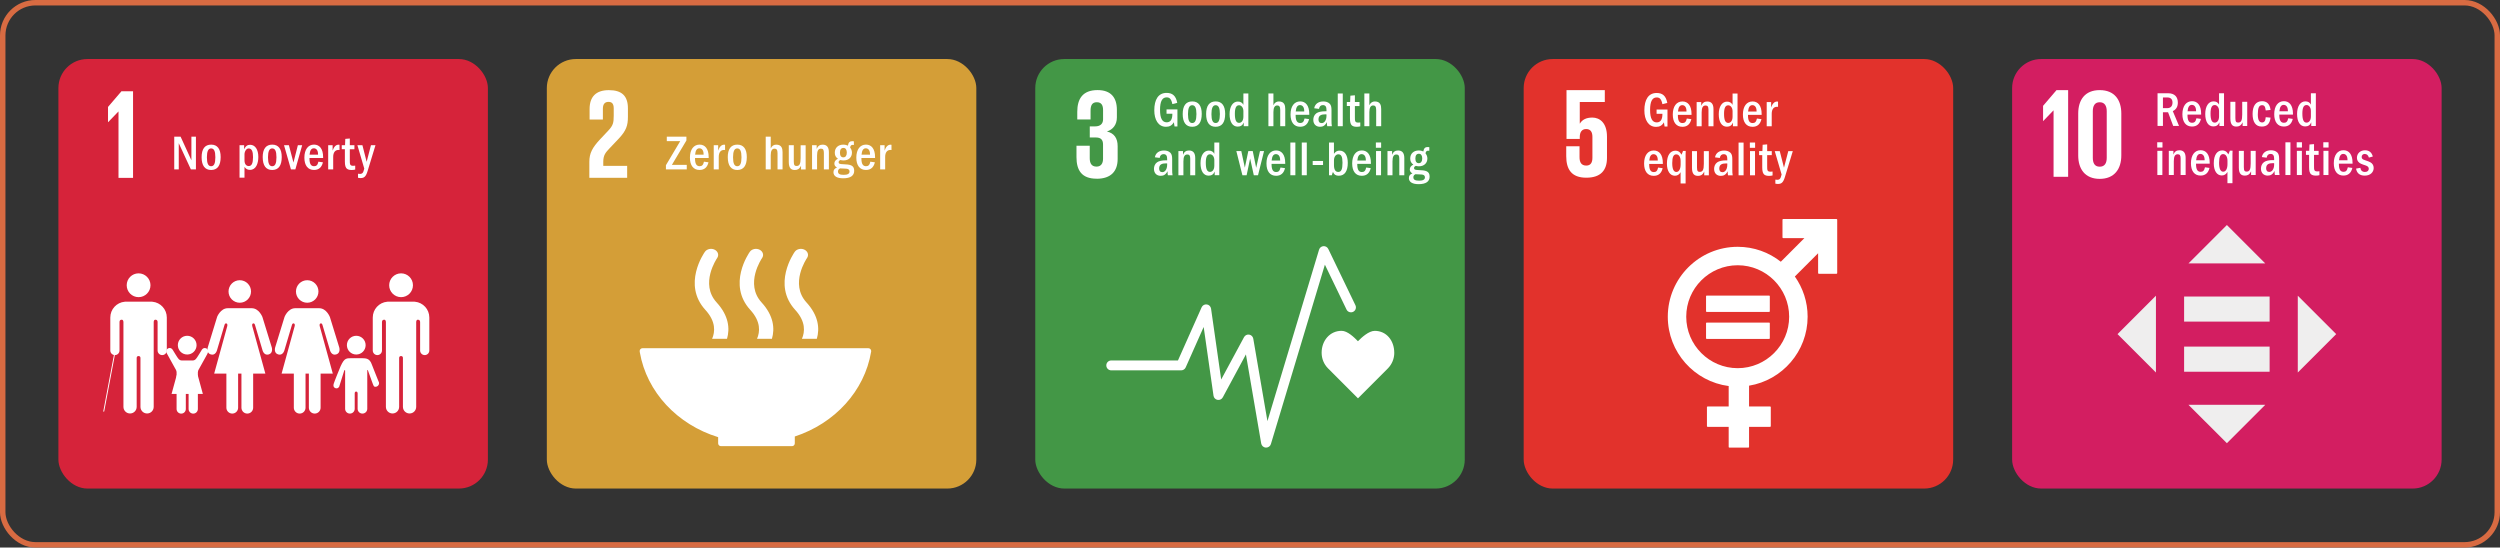
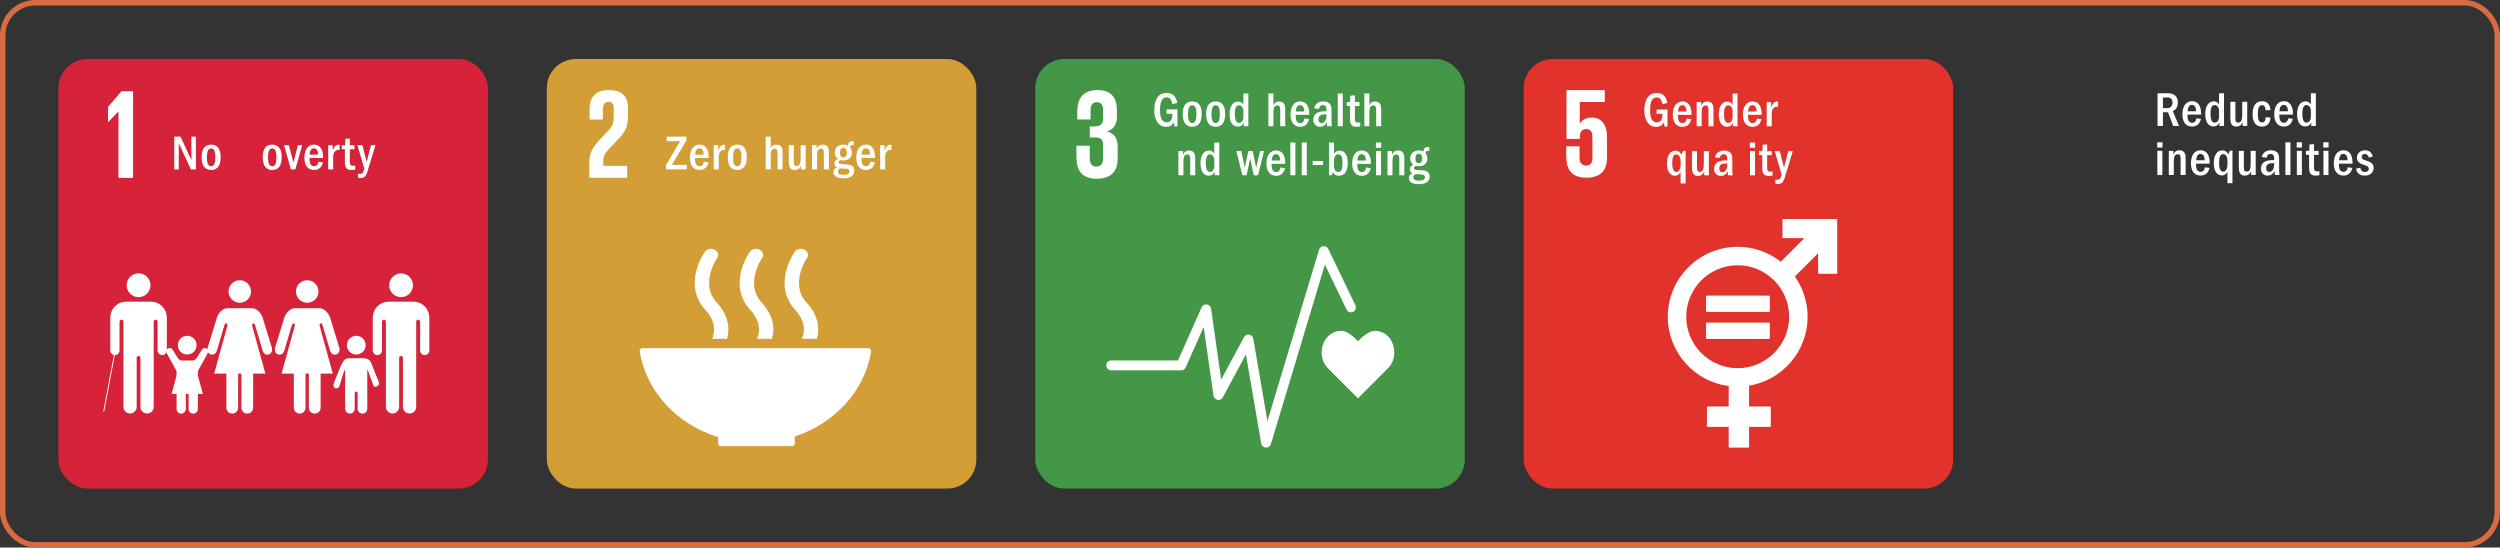
<svg xmlns="http://www.w3.org/2000/svg" id="Camada_1" data-name="Camada 1" viewBox="0 0 917.71 201">
  <rect x="0" y="0" width="917.71" height="201" fill="#333333" stroke="none" />
  <defs>
    <style>
      .cls-1 {
        stroke: #d86b42;
        stroke-miterlimit: 10;
        stroke-width: 2px;
      }

      .cls-1, .cls-2 {
        fill: none;
      }

      .cls-3 {
        fill: #d49e37;
      }

      .cls-4 {
        fill: #439746;
      }

      .cls-5 {
        fill: #e2322c;
      }

      .cls-6 {
        fill: #fff;
      }

      .cls-7 {
        fill: #efeeee;
      }

      .cls-8 {
        fill: #d31e61;
      }

      .cls-9 {
        clip-path: url(#clippath-1);
      }

      .cls-10 {
        clip-path: url(#clippath-3);
      }

      .cls-11 {
        clip-path: url(#clippath-2);
      }

      .cls-12 {
        clip-path: url(#clippath);
      }

      .cls-13 {
        fill: #d6233a;
      }
    </style>
    <clipPath id="clippath">
      <rect class="cls-2" x="200.73" y="21.67" width="157.66" height="157.67" rx="10.65" ry="10.65" />
    </clipPath>
    <clipPath id="clippath-1">
      <rect class="cls-2" x="380.03" y="21.67" width="157.66" height="157.67" rx="10.65" ry="10.65" />
    </clipPath>
    <clipPath id="clippath-2">
      <rect class="cls-2" x="559.32" y="21.67" width="157.66" height="157.67" rx="10.65" ry="10.65" />
    </clipPath>
    <clipPath id="clippath-3">
-       <rect class="cls-2" x="738.62" y="21.67" width="157.66" height="157.67" rx="10.65" ry="10.65" />
-     </clipPath>
+       </clipPath>
  </defs>
  <g>
    <rect class="cls-1" x="1" y="1" width="915.71" height="199" rx="12" ry="12" />
    <g>
      <g>
        <rect class="cls-13" x="21.44" y="21.67" width="157.66" height="157.67" rx="10.65" ry="10.65" />
        <polygon class="cls-6" points="43.45 40.95 43.5 40.95 43.5 65.29 48.84 65.29 48.84 33.5 44.58 33.5 39.65 39.26 39.65 44.84 39.7 44.84 43.45 40.95" />
        <g>
          <path class="cls-6" d="M142.86,104.71c0-2.41,1.96-4.37,4.37-4.37s4.36,1.95,4.36,4.37-1.95,4.37-4.36,4.37-4.37-1.96-4.37-4.37" />
          <path class="cls-6" d="M152.32,110.76c2.96.27,5.28,2.76,5.28,5.8v12.1c0,.93-.76,1.69-1.69,1.69s-1.69-.76-1.69-1.69v-10.39c0-.39-.12-.92-.83-.92-.49,0-.59.52-.61.86v31.14c0,1.34-1.08,2.43-2.43,2.43s-2.44-1.09-2.44-2.43v-17.95c0-.2-.07-.71-.69-.71h0c-.62,0-.7.51-.7.71v17.95c0,1.34-1.08,2.43-2.43,2.43s-2.43-1.09-2.43-2.43v-31.14c-.02-.33-.12-.86-.61-.86-.72,0-.83.53-.83.92v10.39c0,.93-.76,1.69-1.69,1.69s-1.69-.76-1.69-1.69v-12.1c0-3.04,2.32-5.53,5.29-5.8.1-.01.2-.03.32-.03h9.54c.13,0,.23.01.33.03" />
          <path class="cls-6" d="M116.9,107c0-2.28-1.85-4.14-4.13-4.14s-4.13,1.86-4.13,4.14,1.85,4.13,4.13,4.13,4.13-1.85,4.13-4.13" />
          <path class="cls-6" d="M104.44,116.37l-3.44,11.18s-.61,2.05,1.13,2.56c1.73.51,2.26-1.49,2.26-1.49l2.77-9.33s.15-.72.69-.56c.54.16.34.92.34.92l-4.82,17.49h4.49v12.53c0,1.18.96,2.15,2.15,2.15s2.15-.97,2.15-2.15v-12.53h1.22v12.53c0,1.18.96,2.15,2.15,2.15s2.16-.97,2.16-2.15v-12.53h4.48l-4.82-17.49s-.2-.77.34-.92c.54-.16.69.56.69.56l2.77,9.33s.53,2,2.26,1.49c1.74-.51,1.13-2.56,1.13-2.56l-3.44-11.18s-1.23-3.23-3.95-3.23h-8.76c-2.72,0-3.95,3.23-3.95,3.23" />
          <path class="cls-6" d="M92.15,107c0-2.28-1.85-4.14-4.13-4.14s-4.13,1.86-4.13,4.14,1.85,4.13,4.13,4.13,4.13-1.85,4.13-4.13" />
          <path class="cls-6" d="M79.69,116.37l-3.43,11.18s-.61,2.05,1.13,2.56c1.73.51,2.25-1.49,2.25-1.49l2.77-9.33s.15-.72.69-.56c.54.16.34.92.34.92l-4.82,17.49h4.48v12.53c0,1.18.97,2.15,2.16,2.15s2.15-.97,2.15-2.15v-12.53h1.22v12.53c0,1.18.96,2.15,2.15,2.15s2.15-.97,2.15-2.15v-12.53h4.48l-4.82-17.49s-.2-.77.33-.92c.54-.16.69.56.69.56l2.77,9.33s.53,2,2.26,1.49c1.74-.51,1.13-2.56,1.13-2.56l-3.44-11.18s-1.23-3.23-3.94-3.23h-8.76c-2.72,0-3.95,3.23-3.95,3.23" />
          <path class="cls-6" d="M130.78,130.14c1.9,0,3.44-1.54,3.44-3.44s-1.54-3.44-3.44-3.44-3.44,1.53-3.44,3.44,1.54,3.44,3.44,3.44" />
          <path class="cls-6" d="M122.53,140.82c-.17.4-.31,1.25.5,1.63.95.44,1.47-.48,1.47-.48l1.87-5.96s.32-.4.32.01v14.04h0c0,.98.78,1.76,1.76,1.76s1.76-.79,1.76-1.76v-5.54s-.1-.78.53-.78.54.78.54.78v5.54c0,.98.79,1.76,1.77,1.76s1.77-.79,1.77-1.76v-14.04c0-.41.22-.12.22-.12l1.47,4.08s.64,1.83.83,1.91c.66.28,1.43-.04,1.71-.71.18-.43.11-.9-.14-1.26h.01c-.04-.14-2.19-5.41-2.44-6.15-.78-2.27-2.19-2.25-3.55-2.28-1.36-.03-2.17,0-2.17,0,0,0-.87-.04-2.66.02-1.79.06-2.36.97-4.34,6.06-.28.73-1.24,3.1-1.25,3.25h.01Z" />
          <path class="cls-6" d="M55.24,104.71c0-2.41-1.96-4.37-4.37-4.37s-4.36,1.95-4.36,4.37,1.95,4.37,4.36,4.37,4.37-1.96,4.37-4.37" />
          <path class="cls-6" d="M45.77,110.76c-2.96.27-5.28,2.76-5.28,5.8v12.1c0,.93.76,1.69,1.69,1.69s1.69-.76,1.69-1.69v-10.39c0-.39.11-.92.82-.92.49,0,.6.52.62.86v31.14c0,1.34,1.08,2.43,2.43,2.43s2.43-1.09,2.43-2.43v-17.95c.01-.2.07-.71.69-.71h0c.62,0,.7.52.7.71v17.95c0,1.34,1.08,2.43,2.43,2.43s2.43-1.09,2.43-2.43v-31.14c.01-.33.13-.86.61-.86.72,0,.82.53.82.92v10.39c0,.93.76,1.69,1.69,1.69s1.69-.76,1.69-1.69v-12.1c0-3.04-2.32-5.53-5.29-5.8-.1-.01-.2-.03-.32-.03h-9.54c-.13,0-.23.01-.33.03" />
          <path class="cls-6" d="M38.09,151.13s-.02,0-.03,0c-.09-.02-.15-.11-.14-.2l3.88-20.54c.02-.09.11-.16.2-.14.09.02.15.11.14.2l-3.88,20.54c-.02.08-.09.14-.17.14Z" />
          <path class="cls-6" d="M63.33,128.33c-.23-.35-.61-.59-1.06-.59-.69,0-1.25.56-1.25,1.25,0,.2.12.55.12.55l3.47,6.28s.21.43.21.83v13.48h0c0,.94.76,1.7,1.7,1.7s1.69-.76,1.69-1.7v-5.32s-.1-.75.51-.75.51.75.51.75v5.32c0,.94.76,1.7,1.7,1.7s1.7-.76,1.7-1.7v-13.48c0-.4.21-.83.21-.83l3.21-5.79s.39-.83.39-1.03c0-.69-.56-1.25-1.25-1.25-.45,0-.84.24-1.06.59h-.01c-.1.08-1.71,2.94-2.24,3.47-.56.57-1.06.5-1.06.5h-4.17s-.51.06-1.06-.5c-.54-.53-2.14-3.39-2.24-3.47h-.01Z" />
          <path class="cls-6" d="M68.72,130.14c1.9,0,3.44-1.54,3.44-3.44s-1.54-3.44-3.44-3.44-3.44,1.53-3.44,3.44,1.54,3.44,3.44,3.44" />
          <polygon class="cls-6" points="68.72 134.96 72.61 137.8 74.46 144.6 68.72 144.6 62.98 144.6 64.84 137.8 68.72 134.96" />
        </g>
      </g>
      <g class="cls-12">
        <g>
          <rect class="cls-3" x="200.73" y="21.67" width="157.66" height="157.66" />
          <path class="cls-6" d="M230.22,60.89h-8.77v-1.5c0-2.48.89-3.42,2.25-4.88l3.42-3.61c2.77-2.95,3.38-4.83,3.38-8.02v-3.09c0-4.55-2.2-6.7-6.99-6.7s-7.08,2.48-7.08,6.94v3.84h4.88v-3.98c0-1.92.94-2.49,2.06-2.49,1.03,0,1.92.42,1.92,2.39v2.63c0,2.63-.24,3.66-1.97,5.49l-3,3.19c-2.9,3.1-3.98,5.16-3.98,8.3v5.86h13.88v-4.36Z" />
          <g>
            <path class="cls-6" d="M263.62,160.46v2.22s0,.03,0,.05c0,.02,0,.04,0,.05.02.55.47.99,1.02,1,0,0,.01,0,.02,0,0,0,.02,0,.03,0h26.01s.01,0,.02,0c0,0,.02,0,.02,0,.57,0,1.02-.47,1.02-1.04,0,0,0,0,0,0,0,0,0,0,0,0v-2.51c14.64-4.8,25.61-16.67,28.02-31.12,0-.03,0-.06.01-.09,0-.05.01-.1.01-.15,0-.58-.47-1.05-1.05-1.05h-82.88c-.59,0-1.06.47-1.06,1.05l.06.47c2.53,14.6,13.8,26.53,28.74,31.13" />
            <path class="cls-6" d="M291.74,92.43c-.34.49-8.35,12.01.18,21.34,3.91,4.28,3.57,8.05,2.45,10.6h5.47c1.11-3.77.65-8.49-3.79-13.34-6.28-6.87.08-16.15.18-16.3.75-1.06.35-2.42-.89-3.06-1.24-.63-2.85-.3-3.6.76" />
            <path class="cls-6" d="M277.89,124.37h5.47c1.11-3.77.65-8.49-3.79-13.34-6.29-6.87.07-16.15.17-16.3.75-1.05.35-2.42-.89-3.06-1.24-.63-2.85-.3-3.6.76-.34.48-8.36,12.02.18,21.34,3.91,4.28,3.57,8.05,2.46,10.6" />
            <path class="cls-6" d="M258.76,92.43c-.35.49-8.35,12.01.18,21.34,3.91,4.28,3.57,8.06,2.46,10.6h5.47c1.11-3.76.65-8.48-3.8-13.34-6.29-6.87.08-16.15.18-16.3.74-1.06.35-2.42-.89-3.06-1.24-.64-2.85-.3-3.6.76" />
          </g>
        </g>
      </g>
      <g class="cls-9">
        <g>
          <rect class="cls-4" x="380.03" y="21.67" width="157.66" height="157.66" />
          <path class="cls-6" d="M402.53,65.62c5.39,0,7.74-2.86,7.74-7.27v-4.69c0-2.91-1.27-4.78-3.94-5.39,2.2-.7,3.66-2.48,3.66-5.16v-2.77c0-4.5-2.16-7.27-7.08-7.27-5.53,0-7.46,3.28-7.46,7.97v2.81h4.88v-3.23c0-1.97.61-3.09,2.3-3.09s2.29,1.13,2.29,2.86v3.42c0,1.69-1.12,2.58-2.86,2.58h-2.02v4.08h2.25c1.87,0,2.62.89,2.62,2.58v5.25c0,1.69-.75,2.86-2.39,2.86-1.83,0-2.49-1.22-2.49-3.1v-4.55h-4.87v4.17c0,4.83,1.92,7.92,7.36,7.92" />
          <g>
            <path class="cls-6" d="M511.81,129.48c0-4.44-2.85-8.03-7.16-8.03-2.16,0-4.76,2.36-6.17,3.81-1.41-1.45-3.84-3.82-6-3.82-4.31,0-7.33,3.6-7.33,8.04,0,2.22.87,4.23,2.29,5.68l11.05,11.07,11.04-11.06h0c1.41-1.46,2.29-3.47,2.29-5.69" />
            <path class="cls-6" d="M464.76,164.31s-.07,0-.11,0c-.84-.05-1.53-.68-1.68-1.51l-5.61-32.7-8.5,15.77c-.37.69-1.15,1.06-1.92.92-.77-.14-1.37-.75-1.48-1.53l-3.61-25.23-6.6,14.84c-.29.65-.94,1.08-1.66,1.08h-25.67c-1,0-1.81-.81-1.81-1.82s.81-1.81,1.81-1.81h24.49l8.69-19.51c.33-.74,1.11-1.17,1.91-1.06.8.11,1.43.74,1.55,1.54l3.72,26.02,8.39-15.55c.37-.68,1.13-1.06,1.89-.93.76.12,1.36.72,1.5,1.48l5.2,30.28,18.95-62.94c.22-.72.85-1.23,1.6-1.29.75-.05,1.45.35,1.78,1.02l9.97,20.67c.43.9.06,1.99-.85,2.42-.9.43-1.99.06-2.42-.85l-7.94-16.46-19.82,65.85c-.23.77-.94,1.29-1.74,1.29" />
          </g>
        </g>
      </g>
      <g class="cls-11">
        <g>
          <rect class="cls-5" x="559.32" y="21.67" width="157.66" height="157.67" />
          <path class="cls-6" d="M584.46,43.16c-2.11,0-3.66.75-4.5,2.2h-.05v-7.92h9.19v-4.36h-14.06v17.91h4.87v-.71c0-1.87.85-2.91,2.34-2.91,1.64,0,2.3,1.13,2.3,2.86v7.69c0,1.69-.61,2.86-2.25,2.86-1.83,0-2.48-1.22-2.48-3.09v-3.99h-4.88v3.61c0,4.83,1.92,7.92,7.36,7.92s7.6-2.86,7.6-7.27v-7.78c0-5.02-2.58-7.03-5.44-7.03" />
          <path class="cls-6" d="M674.16,80.4h-19.59c-.13,0-.25.11-.25.25v6.51c0,.14.12.25.25.25h7.8l-8.66,8.67c-4.36-3.43-9.85-5.48-15.82-5.48-14.15,0-25.67,11.51-25.67,25.67,0,13.03,9.76,23.81,22.35,25.44v7.5h-7.73c-.14,0-.25.11-.25.25v6.98c0,.14.11.25.25.25h7.73v7.38c0,.14.11.25.25.25h6.98c.14,0,.25-.11.25-.25v-7.38h7.73c.14,0,.25-.11.25-.25v-6.98c0-.14-.11-.25-.25-.25h-7.73v-7.63c12.18-2,21.5-12.59,21.5-25.32,0-5.49-1.74-10.58-4.69-14.76l8.54-8.54v7.29c0,.14.12.25.25.25h6.51c.14,0,.25-.11.25-.25v-19.6c0-.14-.12-.25-.25-.25M637.88,135.15c-10.42,0-18.89-8.47-18.89-18.89s8.47-18.89,18.89-18.89,18.89,8.47,18.89,18.89-8.47,18.89-18.89,18.89" />
          <path class="cls-6" d="M649.42,108.5h-22.91c-.14,0-.25.1-.25.22v5.55c0,.13.11.23.25.23h22.91c.14,0,.25-.1.25-.23v-5.55c0-.12-.11-.22-.25-.22" />
          <path class="cls-6" d="M649.42,118.41h-22.91c-.14,0-.25.11-.25.23v5.55c0,.12.11.22.25.22h22.91c.14,0,.25-.1.25-.22v-5.55c0-.13-.11-.23-.25-.23" />
        </g>
      </g>
      <g class="cls-10">
        <g>
          <rect class="cls-8" x="738.62" y="21.67" width="157.66" height="157.66" />
          <polygon class="cls-6" points="753.83 40.54 753.83 64.9 759.18 64.9 759.18 33.08 754.91 33.08 749.98 38.85 749.98 44.44 750.02 44.44 753.78 40.54 753.83 40.54" />
          <path class="cls-6" d="M778.7,57.07v-15.4c0-4.98-2.49-8.59-7.93-8.59s-7.89,3.61-7.89,8.59v15.4c0,4.93,2.49,8.59,7.89,8.59s7.93-3.66,7.93-8.59M768.24,57.91v-17.09c0-1.92.7-3.29,2.53-3.29s2.58,1.36,2.58,3.29v17.09c0,1.92-.7,3.28-2.58,3.28s-2.53-1.36-2.53-3.28" />
          <g>
            <g>
              <polygon class="cls-7" points="817.45 82.6 803.35 96.7 831.54 96.7 817.45 82.6" />
              <polygon class="cls-7" points="817.45 162.69 831.54 148.6 803.35 148.6 817.45 162.69" />
            </g>
            <g>
              <polygon class="cls-7" points="857.58 122.65 843.48 108.55 843.48 136.74 857.58 122.65" />
              <polygon class="cls-7" points="777.31 122.65 791.41 136.74 791.41 108.55 777.31 122.65" />
            </g>
            <g>
              <rect class="cls-7" x="801.75" y="108.84" width="31.39" height="9.22" />
              <rect class="cls-7" x="801.75" y="127.23" width="31.39" height="9.22" />
            </g>
          </g>
        </g>
      </g>
    </g>
  </g>
  <g>
    <path class="cls-6" d="M65.62,52.57v9.62h-1.66v-12.01h2.34l3.96,8.66v-8.66h1.66v12.01h-1.85l-4.45-9.62Z" />
    <path class="cls-6" d="M74.01,57.74c0-3.08,1.19-4.65,3.51-4.65s3.48,1.64,3.48,4.57c0,3.17-1.21,4.74-3.51,4.74s-3.48-1.66-3.48-4.66ZM79.05,57.74c0-2.29-.49-3.26-1.57-3.26s-1.53,1.17-1.53,3.28c0,2.25.49,3.26,1.55,3.26s1.55-.99,1.55-3.28Z" />
-     <path class="cls-6" d="M87.93,53.31h1.69v1.46c.58-1.22,1.28-1.62,2.2-1.62,1.82,0,3.01,1.71,3.01,4.47,0,2.36-.83,4.74-3.06,4.74-.85,0-1.44-.27-2.02-1.08v3.93h-1.82v-11.88ZM91.31,60.96c1.08,0,1.57-1.03,1.57-3.28,0-2.05-.43-3.19-1.6-3.19-.88,0-1.53,1.12-1.53,2.18v2.18c0,1.35.63,2.11,1.57,2.11Z" />
    <path class="cls-6" d="M96.43,57.74c0-3.08,1.19-4.65,3.51-4.65s3.48,1.64,3.48,4.57c0,3.17-1.21,4.74-3.51,4.74s-3.47-1.66-3.47-4.66ZM101.48,57.74c0-2.29-.49-3.26-1.57-3.26s-1.53,1.17-1.53,3.28c0,2.25.49,3.26,1.55,3.26s1.55-.99,1.55-3.28Z" />
    <path class="cls-6" d="M104.27,53.31h1.78l1.67,6.36,1.62-6.36h1.58l-2.5,8.88h-1.62l-2.54-8.88Z" />
    <path class="cls-6" d="M113.6,58.15c0,2.14.63,2.86,1.71,2.86.81,0,1.31-.41,1.57-1.66l1.66.23c-.43,1.87-1.55,2.81-3.28,2.81-2.25,0-3.53-1.66-3.53-4.52,0-3.01,1.39-4.79,3.55-4.79,1.96,0,3.33,1.48,3.33,4.61v.32h-5.01v.13ZM115.2,54.44c-.86,0-1.42.68-1.57,2.34h3.12v-.14c0-1.6-.74-2.2-1.55-2.2Z" />
    <path class="cls-6" d="M120.48,53.31h1.62v1.98c.49-1.46,1.22-2.18,2.21-2.18.14,0,.25.02.32.04v1.91c-.11,0-.23-.02-.38-.02-1.22,0-1.94.92-1.94,2.56v4.59h-1.84v-8.88Z" />
    <path class="cls-6" d="M129.01,62.4c-.68,0-1.17-.14-1.51-.36-.68-.43-.9-1.31-.9-2.74v-4.52h-1.15v-1.48h1.21l.09-2.32,1.66-.14v2.47h1.69v1.48h-1.69v4.11c0,1.39.02,1.96,1.22,1.96.16,0,.41-.02.76-.05v1.44c-.45.09-.79.16-1.37.16Z" />
    <path class="cls-6" d="M132.05,63.84c1.08,0,1.28-.47,1.67-1.94l-2.52-8.59h1.84l1.55,6.09,1.58-6.09h1.66l-2.88,9.45c-.63,2.09-1.28,2.61-2.61,2.61-.34,0-.49-.04-.92-.11v-1.48c.18.02.41.05.63.05Z" />
  </g>
  <g>
    <path class="cls-6" d="M244.44,60.66l5.26-8.86h-4.93v-1.62h7.2v1.39l-5.33,8.95h5.46v1.67h-7.65v-1.53Z" />
    <path class="cls-6" d="M255.13,58.15c0,2.14.63,2.86,1.71,2.86.81,0,1.31-.41,1.57-1.66l1.66.23c-.43,1.87-1.55,2.81-3.28,2.81-2.25,0-3.53-1.66-3.53-4.52,0-3.01,1.39-4.79,3.55-4.79,1.96,0,3.33,1.48,3.33,4.61v.32h-5.01v.13ZM256.73,54.44c-.86,0-1.42.68-1.57,2.34h3.12v-.14c0-1.6-.74-2.2-1.55-2.2Z" />
    <path class="cls-6" d="M262.01,53.31h1.62v1.98c.49-1.46,1.22-2.18,2.21-2.18.14,0,.25.02.32.04v1.91c-.11,0-.23-.02-.38-.02-1.22,0-1.94.92-1.94,2.56v4.59h-1.84v-8.88Z" />
    <path class="cls-6" d="M267.15,57.74c0-3.08,1.19-4.65,3.51-4.65s3.48,1.64,3.48,4.57c0,3.17-1.21,4.74-3.51,4.74s-3.47-1.66-3.47-4.66ZM272.19,57.74c0-2.29-.49-3.26-1.57-3.26s-1.53,1.17-1.53,3.28c0,2.25.49,3.26,1.55,3.26s1.55-.99,1.55-3.28Z" />
    <path class="cls-6" d="M285.42,56.24c0-1.24-.36-1.67-1.1-1.67-.94,0-1.4.81-1.4,2.45v5.17h-1.84v-12.01h1.84v4.32c.43-1.01,1.19-1.4,2-1.4,2.07,0,2.34,1.49,2.34,2.79v6.3h-1.84v-5.94Z" />
    <path class="cls-6" d="M294.03,60.85c-.59,1.24-1.33,1.55-2.25,1.55-1.24,0-2.23-.52-2.23-2.95v-6.14h1.84v5.96c0,1.39.31,1.66,1.03,1.66,1.1,0,1.48-.83,1.48-2.93v-4.68h1.84v8.88h-1.69v-1.33Z" />
    <path class="cls-6" d="M302.43,56.08c0-1.13-.32-1.51-1.06-1.51-.94,0-1.44.67-1.44,2.54v5.08h-1.84v-8.88h1.69v1.37c.43-1.08,1.13-1.58,2.2-1.58,1.67,0,2.29,1.1,2.29,2.81v6.28h-1.84v-6.1Z" />
    <path class="cls-6" d="M313.03,53.18c-.52,0-.83.23-.97.97.45.58.68,1.19.68,1.91,0,1.58-1.13,2.84-3.1,2.84-.49,0-.77-.07-1.12-.16-.45.2-.67.41-.67.79,0,.65.58.7,1.51.74,2.72.09,4.2.32,4.2,2.43,0,1.8-1.37,2.75-4.03,2.75-2.25,0-3.58-.74-3.58-2.23,0-.86.43-1.42,1.3-1.71-.67-.38-.97-.83-.97-1.48,0-.77.47-1.35,1.31-1.76-.85-.58-1.15-1.26-1.15-2.25,0-1.78,1.26-2.93,3.13-2.93.47,0,.9.04,1.67.38.22-1.3.76-1.64,1.64-1.64.23,0,.4.04.56.05v1.35c-.22-.05-.29-.05-.41-.05ZM307.61,62.94c0,.85.56,1.24,2.12,1.24,1.42,0,2.12-.41,2.12-1.22,0-.65-.41-.99-1.22-1.04-.81-.05-1.55-.09-2.25-.11-.5.23-.77.61-.77,1.13ZM310.85,56.05c0-1.01-.38-1.75-1.22-1.75s-1.3.58-1.3,1.75.47,1.71,1.26,1.71,1.26-.65,1.26-1.71Z" />
    <path class="cls-6" d="M316.21,58.15c0,2.14.63,2.86,1.71,2.86.81,0,1.31-.41,1.57-1.66l1.66.23c-.43,1.87-1.55,2.81-3.28,2.81-2.25,0-3.53-1.66-3.53-4.52,0-3.01,1.39-4.79,3.55-4.79,1.96,0,3.33,1.48,3.33,4.61v.32h-5.01v.13ZM317.82,54.44c-.86,0-1.42.68-1.57,2.34h3.12v-.14c0-1.6-.74-2.2-1.55-2.2Z" />
    <path class="cls-6" d="M323.1,53.31h1.62v1.98c.49-1.46,1.22-2.18,2.21-2.18.14,0,.25.02.32.04v1.91c-.11,0-.23-.02-.38-.02-1.22,0-1.94.92-1.94,2.56v4.59h-1.84v-8.88Z" />
  </g>
  <g>
    <path class="cls-6" d="M430.89,44.88c-.7,1.24-1.64,1.66-2.88,1.66-2.81,0-4.29-2.56-4.29-6.05,0-3.98,1.51-6.39,4.5-6.39,2.07,0,3.42.94,3.93,3.66l-1.8.45c-.41-2.09-1.17-2.47-2.11-2.47-1.58,0-2.41,1.42-2.41,4.57s.81,4.59,2.45,4.59c1.35,0,2.07-1.01,2.07-3.01v-.14h-2.14v-1.58h4v6.25h-1.06l-.25-1.53Z" />
    <path class="cls-6" d="M434.15,41.88c0-3.08,1.19-4.65,3.51-4.65s3.48,1.64,3.48,4.57c0,3.17-1.21,4.74-3.51,4.74s-3.48-1.66-3.48-4.66ZM439.19,41.88c0-2.29-.49-3.26-1.57-3.26s-1.53,1.17-1.53,3.28c0,2.25.49,3.26,1.55,3.26s1.55-.99,1.55-3.28Z" />
    <path class="cls-6" d="M442.75,41.88c0-3.08,1.19-4.65,3.51-4.65s3.48,1.64,3.48,4.57c0,3.17-1.21,4.74-3.51,4.74s-3.48-1.66-3.48-4.66ZM447.8,41.88c0-2.29-.49-3.26-1.57-3.26s-1.53,1.17-1.53,3.28c0,2.25.49,3.26,1.55,3.26s1.55-.99,1.55-3.28Z" />
    <path class="cls-6" d="M456.56,44.97c-.41,1.03-1.13,1.51-2.23,1.51-1.89,0-2.97-1.75-2.97-4.57s1.19-4.63,3.04-4.63c.94,0,1.62.38,2.03,1.19v-4.16h1.82v12.01h-1.69v-1.35ZM454.83,38.64c-1.03,0-1.53.95-1.53,3.13,0,2.38.52,3.33,1.55,3.33.81,0,1.58-.72,1.58-2.29v-2c0-1.37-.79-2.18-1.6-2.18Z" />
    <path class="cls-6" d="M469.95,40.38c0-1.24-.36-1.67-1.1-1.67-.94,0-1.4.81-1.4,2.45v5.17h-1.84v-12.01h1.84v4.32c.43-1.01,1.19-1.4,2-1.4,2.07,0,2.34,1.49,2.34,2.79v6.3h-1.84v-5.94Z" />
    <path class="cls-6" d="M475.6,42.29c0,2.14.63,2.86,1.71,2.86.81,0,1.31-.41,1.57-1.66l1.66.23c-.43,1.87-1.55,2.81-3.28,2.81-2.25,0-3.53-1.66-3.53-4.52,0-3.01,1.39-4.79,3.55-4.79,1.96,0,3.33,1.48,3.33,4.61v.32h-5.01v.13ZM477.21,38.58c-.87,0-1.42.68-1.57,2.34h3.12v-.14c0-1.6-.74-2.2-1.55-2.2Z" />
    <path class="cls-6" d="M487.07,44.85c-.67,1.31-1.5,1.69-2.5,1.69-1.49,0-2.48-.97-2.48-2.56,0-.86.31-1.8,1.12-2.39.67-.49,1.84-.74,3.22-.74h.5v-.47c0-1.12-.31-1.8-1.31-1.8-.79,0-1.28.45-1.44,1.39l-1.76-.23c.29-1.67,1.64-2.5,3.35-2.5.86,0,1.71.22,2.32.81.5.49.68,1.22.68,2.3v3.69c0,.86.02,1.78.14,2.29h-1.71c-.09-.32-.12-.88-.12-1.48ZM486.55,41.97c-1.42,0-2.56.31-2.56,1.89,0,.86.4,1.33,1.19,1.33.9,0,1.75-.99,1.75-2.68v-.52c-.07,0-.23-.02-.38-.02Z" />
    <path class="cls-6" d="M491.07,34.32h1.84v12.01h-1.84v-12.01Z" />
    <path class="cls-6" d="M497.96,46.54c-.68,0-1.17-.14-1.51-.36-.68-.43-.9-1.31-.9-2.74v-4.52h-1.15v-1.48h1.21l.09-2.32,1.66-.14v2.47h1.69v1.48h-1.69v4.11c0,1.39.02,1.96,1.22,1.96.16,0,.41-.02.76-.05v1.44c-.45.09-.79.16-1.37.16Z" />
    <path class="cls-6" d="M505.17,40.38c0-1.24-.36-1.67-1.1-1.67-.94,0-1.4.81-1.4,2.45v5.17h-1.84v-12.01h1.84v4.32c.43-1.01,1.19-1.4,2-1.4,2.07,0,2.34,1.49,2.34,2.79v6.3h-1.84v-5.94Z" />
-     <path class="cls-6" d="M428.58,62.85c-.67,1.31-1.49,1.69-2.5,1.69-1.49,0-2.48-.97-2.48-2.56,0-.86.31-1.8,1.12-2.39.67-.49,1.84-.74,3.22-.74h.5v-.47c0-1.12-.31-1.8-1.31-1.8-.79,0-1.28.45-1.44,1.39l-1.76-.23c.29-1.67,1.64-2.5,3.35-2.5.86,0,1.71.22,2.32.81.5.49.68,1.22.68,2.3v3.69c0,.86.02,1.78.14,2.29h-1.71c-.09-.32-.13-.88-.13-1.48ZM428.06,59.97c-1.42,0-2.56.31-2.56,1.89,0,.86.4,1.33,1.19,1.33.9,0,1.75-.99,1.75-2.68v-.52c-.07,0-.23-.02-.38-.02Z" />
    <path class="cls-6" d="M436.91,58.22c0-1.13-.32-1.51-1.06-1.51-.94,0-1.44.67-1.44,2.54v5.08h-1.84v-8.88h1.69v1.37c.43-1.08,1.13-1.58,2.2-1.58,1.67,0,2.29,1.1,2.29,2.81v6.28h-1.84v-6.1Z" />
    <path class="cls-6" d="M445.89,62.97c-.41,1.03-1.13,1.51-2.23,1.51-1.89,0-2.97-1.75-2.97-4.57s1.19-4.63,3.04-4.63c.94,0,1.62.38,2.03,1.19v-4.16h1.82v12.01h-1.69v-1.35ZM444.16,56.64c-1.03,0-1.53.95-1.53,3.13,0,2.38.52,3.33,1.55,3.33.81,0,1.58-.72,1.58-2.29v-2c0-1.37-.79-2.18-1.6-2.18Z" />
    <path class="cls-6" d="M458.9,58.19l-1.28,6.14h-1.55l-2.23-8.88h1.82l1.3,6.1,1.28-6.1h1.62l1.26,6.14,1.4-6.14h1.49l-2.21,8.88h-1.55l-1.35-6.14Z" />
    <path class="cls-6" d="M466.77,60.29c0,2.14.63,2.86,1.71,2.86.81,0,1.31-.41,1.57-1.66l1.66.23c-.43,1.87-1.55,2.81-3.28,2.81-2.25,0-3.53-1.66-3.53-4.52,0-3.01,1.39-4.79,3.55-4.79,1.96,0,3.33,1.48,3.33,4.61v.32h-5.01v.13ZM468.37,56.58c-.87,0-1.42.68-1.57,2.34h3.12v-.14c0-1.6-.74-2.2-1.55-2.2Z" />
    <path class="cls-6" d="M473.67,52.32h1.84v12.01h-1.84v-12.01Z" />
    <path class="cls-6" d="M477.86,52.32h1.84v12.01h-1.84v-12.01Z" />
    <path class="cls-6" d="M481.87,59.09h3.8v1.48h-3.8v-1.48Z" />
    <path class="cls-6" d="M487.85,52.32h1.82v4.14c.59-.85,1.21-1.17,2.07-1.17,1.96,0,3.01,1.82,3.01,4.5,0,2.88-1.04,4.72-3.29,4.72-1.06,0-1.71-.36-2.16-1.39-.2.45-.36,1.04-.4,1.21h-1.04v-12.01ZM491.24,63.12c1.1,0,1.57-.92,1.57-3.35,0-2.3-.47-3.13-1.53-3.13-.92,0-1.6.95-1.6,2.2v1.76c0,1.66.54,2.52,1.57,2.52Z" />
    <path class="cls-6" d="M498.23,60.29c0,2.14.63,2.86,1.71,2.86.81,0,1.31-.41,1.57-1.66l1.66.23c-.43,1.87-1.55,2.81-3.28,2.81-2.25,0-3.53-1.66-3.53-4.52,0-3.01,1.39-4.79,3.55-4.79,1.96,0,3.33,1.48,3.33,4.61v.32h-5.01v.13ZM499.83,56.58c-.87,0-1.42.68-1.57,2.34h3.12v-.14c0-1.6-.74-2.2-1.55-2.2Z" />
    <path class="cls-6" d="M505.06,52.3h1.93v1.94h-1.93v-1.94ZM505.12,55.45h1.84v8.88h-1.84v-8.88Z" />
    <path class="cls-6" d="M513.66,58.22c0-1.13-.32-1.51-1.06-1.51-.94,0-1.44.67-1.44,2.54v5.08h-1.84v-8.88h1.69v1.37c.43-1.08,1.13-1.58,2.2-1.58,1.67,0,2.29,1.1,2.29,2.81v6.28h-1.84v-6.1Z" />
    <path class="cls-6" d="M524.25,55.32c-.52,0-.83.23-.97.97.45.58.69,1.19.69,1.91,0,1.58-1.13,2.85-3.1,2.85-.49,0-.77-.07-1.12-.16-.45.2-.67.41-.67.79,0,.65.58.7,1.51.74,2.72.09,4.2.32,4.2,2.43,0,1.8-1.37,2.75-4.03,2.75-2.25,0-3.58-.74-3.58-2.23,0-.86.43-1.42,1.3-1.71-.67-.38-.97-.83-.97-1.48,0-.77.47-1.35,1.31-1.76-.85-.58-1.15-1.26-1.15-2.25,0-1.78,1.26-2.94,3.13-2.94.47,0,.9.04,1.67.38.22-1.3.76-1.64,1.64-1.64.23,0,.4.04.56.05v1.35c-.22-.05-.29-.05-.41-.05ZM518.83,65.08c0,.85.56,1.24,2.12,1.24,1.42,0,2.12-.41,2.12-1.22,0-.65-.41-.99-1.22-1.04s-1.55-.09-2.25-.11c-.5.23-.78.61-.78,1.13ZM522.08,58.19c0-1.01-.38-1.75-1.22-1.75s-1.3.58-1.3,1.75.47,1.71,1.26,1.71,1.26-.65,1.26-1.71Z" />
  </g>
  <g>
    <path class="cls-6" d="M610.79,44.91c-.7,1.24-1.64,1.66-2.88,1.66-2.81,0-4.29-2.56-4.29-6.05,0-3.98,1.51-6.39,4.5-6.39,2.07,0,3.42.94,3.92,3.66l-1.8.45c-.41-2.09-1.17-2.47-2.11-2.47-1.58,0-2.41,1.42-2.41,4.57s.81,4.59,2.45,4.59c1.35,0,2.07-1.01,2.07-3.01v-.14h-2.14v-1.58h4v6.25h-1.06l-.25-1.53Z" />
    <path class="cls-6" d="M615.92,42.31c0,2.14.63,2.86,1.71,2.86.81,0,1.31-.41,1.57-1.66l1.66.23c-.43,1.87-1.55,2.81-3.28,2.81-2.25,0-3.53-1.66-3.53-4.52,0-3.01,1.39-4.79,3.55-4.79,1.96,0,3.33,1.48,3.33,4.61v.32h-5.01v.13ZM617.53,38.6c-.86,0-1.42.68-1.57,2.34h3.12v-.14c0-1.6-.74-2.2-1.55-2.2Z" />
    <path class="cls-6" d="M627.15,40.24c0-1.13-.32-1.51-1.06-1.51-.94,0-1.44.67-1.44,2.54v5.08h-1.84v-8.88h1.69v1.37c.43-1.08,1.13-1.58,2.2-1.58,1.67,0,2.29,1.1,2.29,2.81v6.28h-1.84v-6.1Z" />
    <path class="cls-6" d="M636.13,45c-.41,1.03-1.13,1.51-2.23,1.51-1.89,0-2.97-1.75-2.97-4.57s1.19-4.63,3.04-4.63c.94,0,1.62.38,2.03,1.19v-4.16h1.82v12.01h-1.69v-1.35ZM634.4,38.66c-1.03,0-1.53.95-1.53,3.13,0,2.38.52,3.33,1.55,3.33.81,0,1.58-.72,1.58-2.29v-2c0-1.37-.79-2.18-1.6-2.18Z" />
    <path class="cls-6" d="M641.66,42.31c0,2.14.63,2.86,1.71,2.86.81,0,1.31-.41,1.57-1.66l1.66.23c-.43,1.87-1.55,2.81-3.28,2.81-2.25,0-3.53-1.66-3.53-4.52,0-3.01,1.39-4.79,3.55-4.79,1.96,0,3.33,1.48,3.33,4.61v.32h-5.01v.13ZM643.26,38.6c-.86,0-1.42.68-1.57,2.34h3.12v-.14c0-1.6-.74-2.2-1.55-2.2Z" />
    <path class="cls-6" d="M648.54,37.47h1.62v1.98c.49-1.46,1.22-2.18,2.21-2.18.14,0,.25.02.32.04v1.91c-.11,0-.23-.02-.38-.02-1.22,0-1.94.92-1.94,2.56v4.59h-1.84v-8.88Z" />
-     <path class="cls-6" d="M605.39,60.31c0,2.14.63,2.86,1.71,2.86.81,0,1.31-.41,1.57-1.66l1.66.23c-.43,1.87-1.55,2.81-3.28,2.81-2.25,0-3.53-1.66-3.53-4.52,0-3.01,1.39-4.79,3.55-4.79,1.96,0,3.33,1.48,3.33,4.61v.32h-5.01v.13ZM606.99,56.6c-.86,0-1.42.68-1.57,2.34h3.12v-.14c0-1.6-.74-2.2-1.55-2.2Z" />
    <path class="cls-6" d="M616.92,63.21c-.52.92-1.21,1.3-2.09,1.3-1.8,0-2.93-1.73-2.93-4.45,0-3.19,1.3-4.75,3.15-4.75.81,0,1.6.31,2.18,1.48.27-.5.43-.99.58-1.39h.99c-.02.18-.04.68-.04,1.51v10.44h-1.84v-4.14ZM615.36,56.66c-1.03,0-1.51.97-1.51,3.21s.56,3.26,1.51,3.26,1.57-1.08,1.57-2.75v-1.3c0-1.42-.63-2.41-1.57-2.41Z" />
    <path class="cls-6" d="M625.58,63.01c-.59,1.24-1.33,1.55-2.25,1.55-1.24,0-2.23-.52-2.23-2.95v-6.14h1.84v5.96c0,1.39.31,1.66,1.03,1.66,1.1,0,1.48-.83,1.48-2.94v-4.68h1.84v8.88h-1.69v-1.33Z" />
    <path class="cls-6" d="M634.2,62.87c-.67,1.31-1.49,1.69-2.5,1.69-1.49,0-2.48-.97-2.48-2.56,0-.86.31-1.8,1.12-2.39.67-.49,1.84-.74,3.22-.74h.5v-.47c0-1.12-.31-1.8-1.31-1.8-.79,0-1.28.45-1.44,1.39l-1.76-.23c.29-1.67,1.64-2.5,3.35-2.5.86,0,1.71.22,2.32.81.5.49.68,1.22.68,2.3v3.69c0,.86.02,1.78.14,2.29h-1.71c-.09-.32-.13-.88-.13-1.48ZM633.68,59.99c-1.42,0-2.56.31-2.56,1.89,0,.86.4,1.33,1.19,1.33.9,0,1.75-.99,1.75-2.68v-.52c-.07,0-.23-.02-.38-.02Z" />
-     <path class="cls-6" d="M638.2,52.34h1.84v12.01h-1.84v-12.01Z" />
    <path class="cls-6" d="M642.34,52.32h1.93v1.94h-1.93v-1.94ZM642.4,55.47h1.84v8.88h-1.84v-8.88Z" />
    <path class="cls-6" d="M649.3,64.56c-.68,0-1.17-.14-1.51-.36-.68-.43-.9-1.31-.9-2.74v-4.52h-1.15v-1.48h1.21l.09-2.32,1.66-.14v2.47h1.69v1.48h-1.69v4.11c0,1.39.02,1.96,1.22,1.96.16,0,.41-.02.76-.05v1.44c-.45.09-.79.16-1.37.16Z" />
    <path class="cls-6" d="M652.33,66c1.08,0,1.28-.47,1.67-1.94l-2.52-8.59h1.84l1.55,6.09,1.58-6.09h1.66l-2.88,9.45c-.63,2.09-1.28,2.61-2.61,2.61-.34,0-.49-.04-.92-.11v-1.48c.18.02.41.05.63.05Z" />
  </g>
  <g>
    <path class="cls-6" d="M795.85,41.22h-1.87v5.02h-1.98v-12.01h3.87c2.54,0,3.58,1.48,3.58,3.42,0,1.39-.5,2.48-1.85,3.15l2.29,5.44h-2.14l-1.89-5.02ZM797.49,37.64c0-1.21-.67-1.87-1.91-1.87h-1.6v3.93h1.58c1.17,0,1.93-.68,1.93-2.05Z" />
    <path class="cls-6" d="M802.99,42.21c0,2.14.63,2.86,1.71,2.86.81,0,1.31-.41,1.57-1.66l1.66.23c-.43,1.87-1.55,2.81-3.28,2.81-2.25,0-3.53-1.66-3.53-4.52,0-3.01,1.39-4.79,3.55-4.79,1.96,0,3.33,1.48,3.33,4.61v.32h-5v.13ZM804.59,38.5c-.87,0-1.42.68-1.57,2.34h3.12v-.14c0-1.6-.74-2.2-1.55-2.2Z" />
    <path class="cls-6" d="M814.71,44.9c-.41,1.03-1.13,1.51-2.23,1.51-1.89,0-2.97-1.75-2.97-4.57s1.19-4.63,3.04-4.63c.94,0,1.62.38,2.03,1.19v-4.16h1.82v12.01h-1.69v-1.35ZM812.98,38.56c-1.03,0-1.53.95-1.53,3.13,0,2.38.52,3.33,1.55,3.33.81,0,1.58-.72,1.58-2.29v-2c0-1.37-.79-2.18-1.6-2.18Z" />
    <path class="cls-6" d="M823.21,44.91c-.59,1.24-1.33,1.55-2.25,1.55-1.24,0-2.23-.52-2.23-2.95v-6.14h1.84v5.96c0,1.39.31,1.66,1.03,1.66,1.1,0,1.48-.83,1.48-2.94v-4.68h1.84v8.88h-1.69v-1.33Z" />
    <path class="cls-6" d="M830.24,46.46c-2.21,0-3.35-1.66-3.35-4.63s1.19-4.68,3.47-4.68c1.57,0,2.84.81,3.12,3.21l-1.77.18c-.16-1.44-.52-1.93-1.33-1.93-1.08,0-1.57.85-1.57,3.37,0,2.14.56,2.97,1.57,2.97.79,0,1.24-.54,1.33-1.93l1.77.16c-.25,2.32-1.35,3.28-3.24,3.28Z" />
    <path class="cls-6" d="M836.7,42.21c0,2.14.63,2.86,1.71,2.86.81,0,1.31-.41,1.57-1.66l1.66.23c-.43,1.87-1.55,2.81-3.28,2.81-2.25,0-3.53-1.66-3.53-4.52,0-3.01,1.39-4.79,3.55-4.79,1.96,0,3.33,1.48,3.33,4.61v.32h-5.01v.13ZM838.3,38.5c-.86,0-1.42.68-1.57,2.34h3.12v-.14c0-1.6-.74-2.2-1.55-2.2Z" />
    <path class="cls-6" d="M848.42,44.9c-.41,1.03-1.13,1.51-2.23,1.51-1.89,0-2.97-1.75-2.97-4.57s1.19-4.63,3.04-4.63c.94,0,1.62.38,2.03,1.19v-4.16h1.82v12.01h-1.69v-1.35ZM846.69,38.56c-1.03,0-1.53.95-1.53,3.13,0,2.38.52,3.33,1.55,3.33.81,0,1.58-.72,1.58-2.29v-2c0-1.37-.79-2.18-1.6-2.18Z" />
    <path class="cls-6" d="M791.88,52.22h1.93v1.94h-1.93v-1.94ZM791.93,55.37h1.84v8.88h-1.84v-8.88Z" />
    <path class="cls-6" d="M800.47,58.14c0-1.13-.32-1.51-1.06-1.51-.94,0-1.44.67-1.44,2.54v5.08h-1.84v-8.88h1.69v1.37c.43-1.08,1.13-1.58,2.2-1.58,1.67,0,2.29,1.1,2.29,2.81v6.28h-1.84v-6.1Z" />
    <path class="cls-6" d="M806.13,60.21c0,2.14.63,2.86,1.71,2.86.81,0,1.31-.41,1.57-1.66l1.66.23c-.43,1.87-1.55,2.81-3.28,2.81-2.25,0-3.53-1.66-3.53-4.52,0-3.01,1.39-4.79,3.55-4.79,1.96,0,3.33,1.48,3.33,4.61v.32h-5.01v.13ZM807.73,56.5c-.86,0-1.42.68-1.57,2.34h3.12v-.14c0-1.6-.74-2.2-1.55-2.2Z" />
    <path class="cls-6" d="M817.66,63.11c-.52.92-1.21,1.3-2.09,1.3-1.8,0-2.93-1.73-2.93-4.45,0-3.19,1.3-4.75,3.15-4.75.81,0,1.6.31,2.18,1.48.27-.5.43-.99.58-1.39h.99c-.02.18-.04.68-.04,1.51v10.44h-1.84v-4.14ZM816.1,56.56c-1.03,0-1.51.97-1.51,3.21s.56,3.26,1.51,3.26,1.57-1.08,1.57-2.75v-1.3c0-1.42-.63-2.41-1.57-2.41Z" />
    <path class="cls-6" d="M826.32,62.91c-.59,1.24-1.33,1.55-2.25,1.55-1.24,0-2.23-.52-2.23-2.95v-6.14h1.84v5.96c0,1.39.31,1.66,1.03,1.66,1.1,0,1.48-.83,1.48-2.94v-4.68h1.84v8.88h-1.69v-1.33Z" />
    <path class="cls-6" d="M834.94,62.77c-.67,1.31-1.5,1.69-2.5,1.69-1.49,0-2.48-.97-2.48-2.56,0-.86.31-1.8,1.12-2.39.67-.49,1.84-.74,3.22-.74h.5v-.47c0-1.12-.31-1.8-1.31-1.8-.79,0-1.28.45-1.44,1.39l-1.76-.23c.29-1.67,1.64-2.5,3.35-2.5.86,0,1.71.22,2.32.81.5.49.68,1.22.68,2.3v3.69c0,.86.02,1.78.14,2.29h-1.71c-.09-.32-.12-.88-.12-1.48ZM834.42,59.89c-1.42,0-2.56.31-2.56,1.89,0,.86.4,1.33,1.19,1.33.9,0,1.75-.99,1.75-2.68v-.52c-.07,0-.23-.02-.38-.02Z" />
    <path class="cls-6" d="M838.94,52.24h1.84v12.01h-1.84v-12.01Z" />
-     <path class="cls-6" d="M843.08,52.22h1.93v1.94h-1.93v-1.94ZM843.14,55.37h1.84v8.88h-1.84v-8.88Z" />
+     <path class="cls-6" d="M843.08,52.22h1.93v1.94h-1.93v-1.94M843.14,55.37h1.84v8.88h-1.84v-8.88Z" />
    <path class="cls-6" d="M850.04,64.46c-.68,0-1.17-.14-1.51-.36-.68-.43-.9-1.31-.9-2.74v-4.52h-1.15v-1.48h1.21l.09-2.32,1.66-.14v2.47h1.69v1.48h-1.69v4.11c0,1.39.02,1.96,1.22,1.96.16,0,.41-.02.76-.05v1.44c-.45.09-.79.16-1.37.16Z" />
    <path class="cls-6" d="M852.85,52.22h1.93v1.94h-1.93v-1.94ZM852.9,55.37h1.84v8.88h-1.84v-8.88Z" />
    <path class="cls-6" d="M858.57,60.21c0,2.14.63,2.86,1.71,2.86.81,0,1.31-.41,1.57-1.66l1.66.23c-.43,1.87-1.55,2.81-3.28,2.81-2.25,0-3.53-1.66-3.53-4.52,0-3.01,1.39-4.79,3.55-4.79,1.96,0,3.33,1.48,3.33,4.61v.32h-5.01v.13ZM860.18,56.5c-.86,0-1.42.68-1.57,2.34h3.12v-.14c0-1.6-.74-2.2-1.55-2.2Z" />
    <path class="cls-6" d="M868.08,56.5c-.67,0-1.15.45-1.15,1.1s.32.92,1.24,1.21c.96.31,1.6.56,1.95.76.72.41,1.22,1.08,1.22,2.09,0,1.51-1.19,2.81-3.26,2.81-1.82,0-2.92-.85-3.21-2.57l1.57-.31c.14.99.72,1.53,1.71,1.53.92,0,1.39-.52,1.39-1.17,0-.56-.38-.97-1.13-1.21-.76-.23-1.31-.45-1.69-.61-.77-.34-1.53-1.03-1.53-2.23,0-1.53,1.21-2.74,2.95-2.74,1.51,0,2.5.79,2.88,2.29l-1.44.4c-.25-.88-.77-1.33-1.49-1.33Z" />
  </g>
</svg>